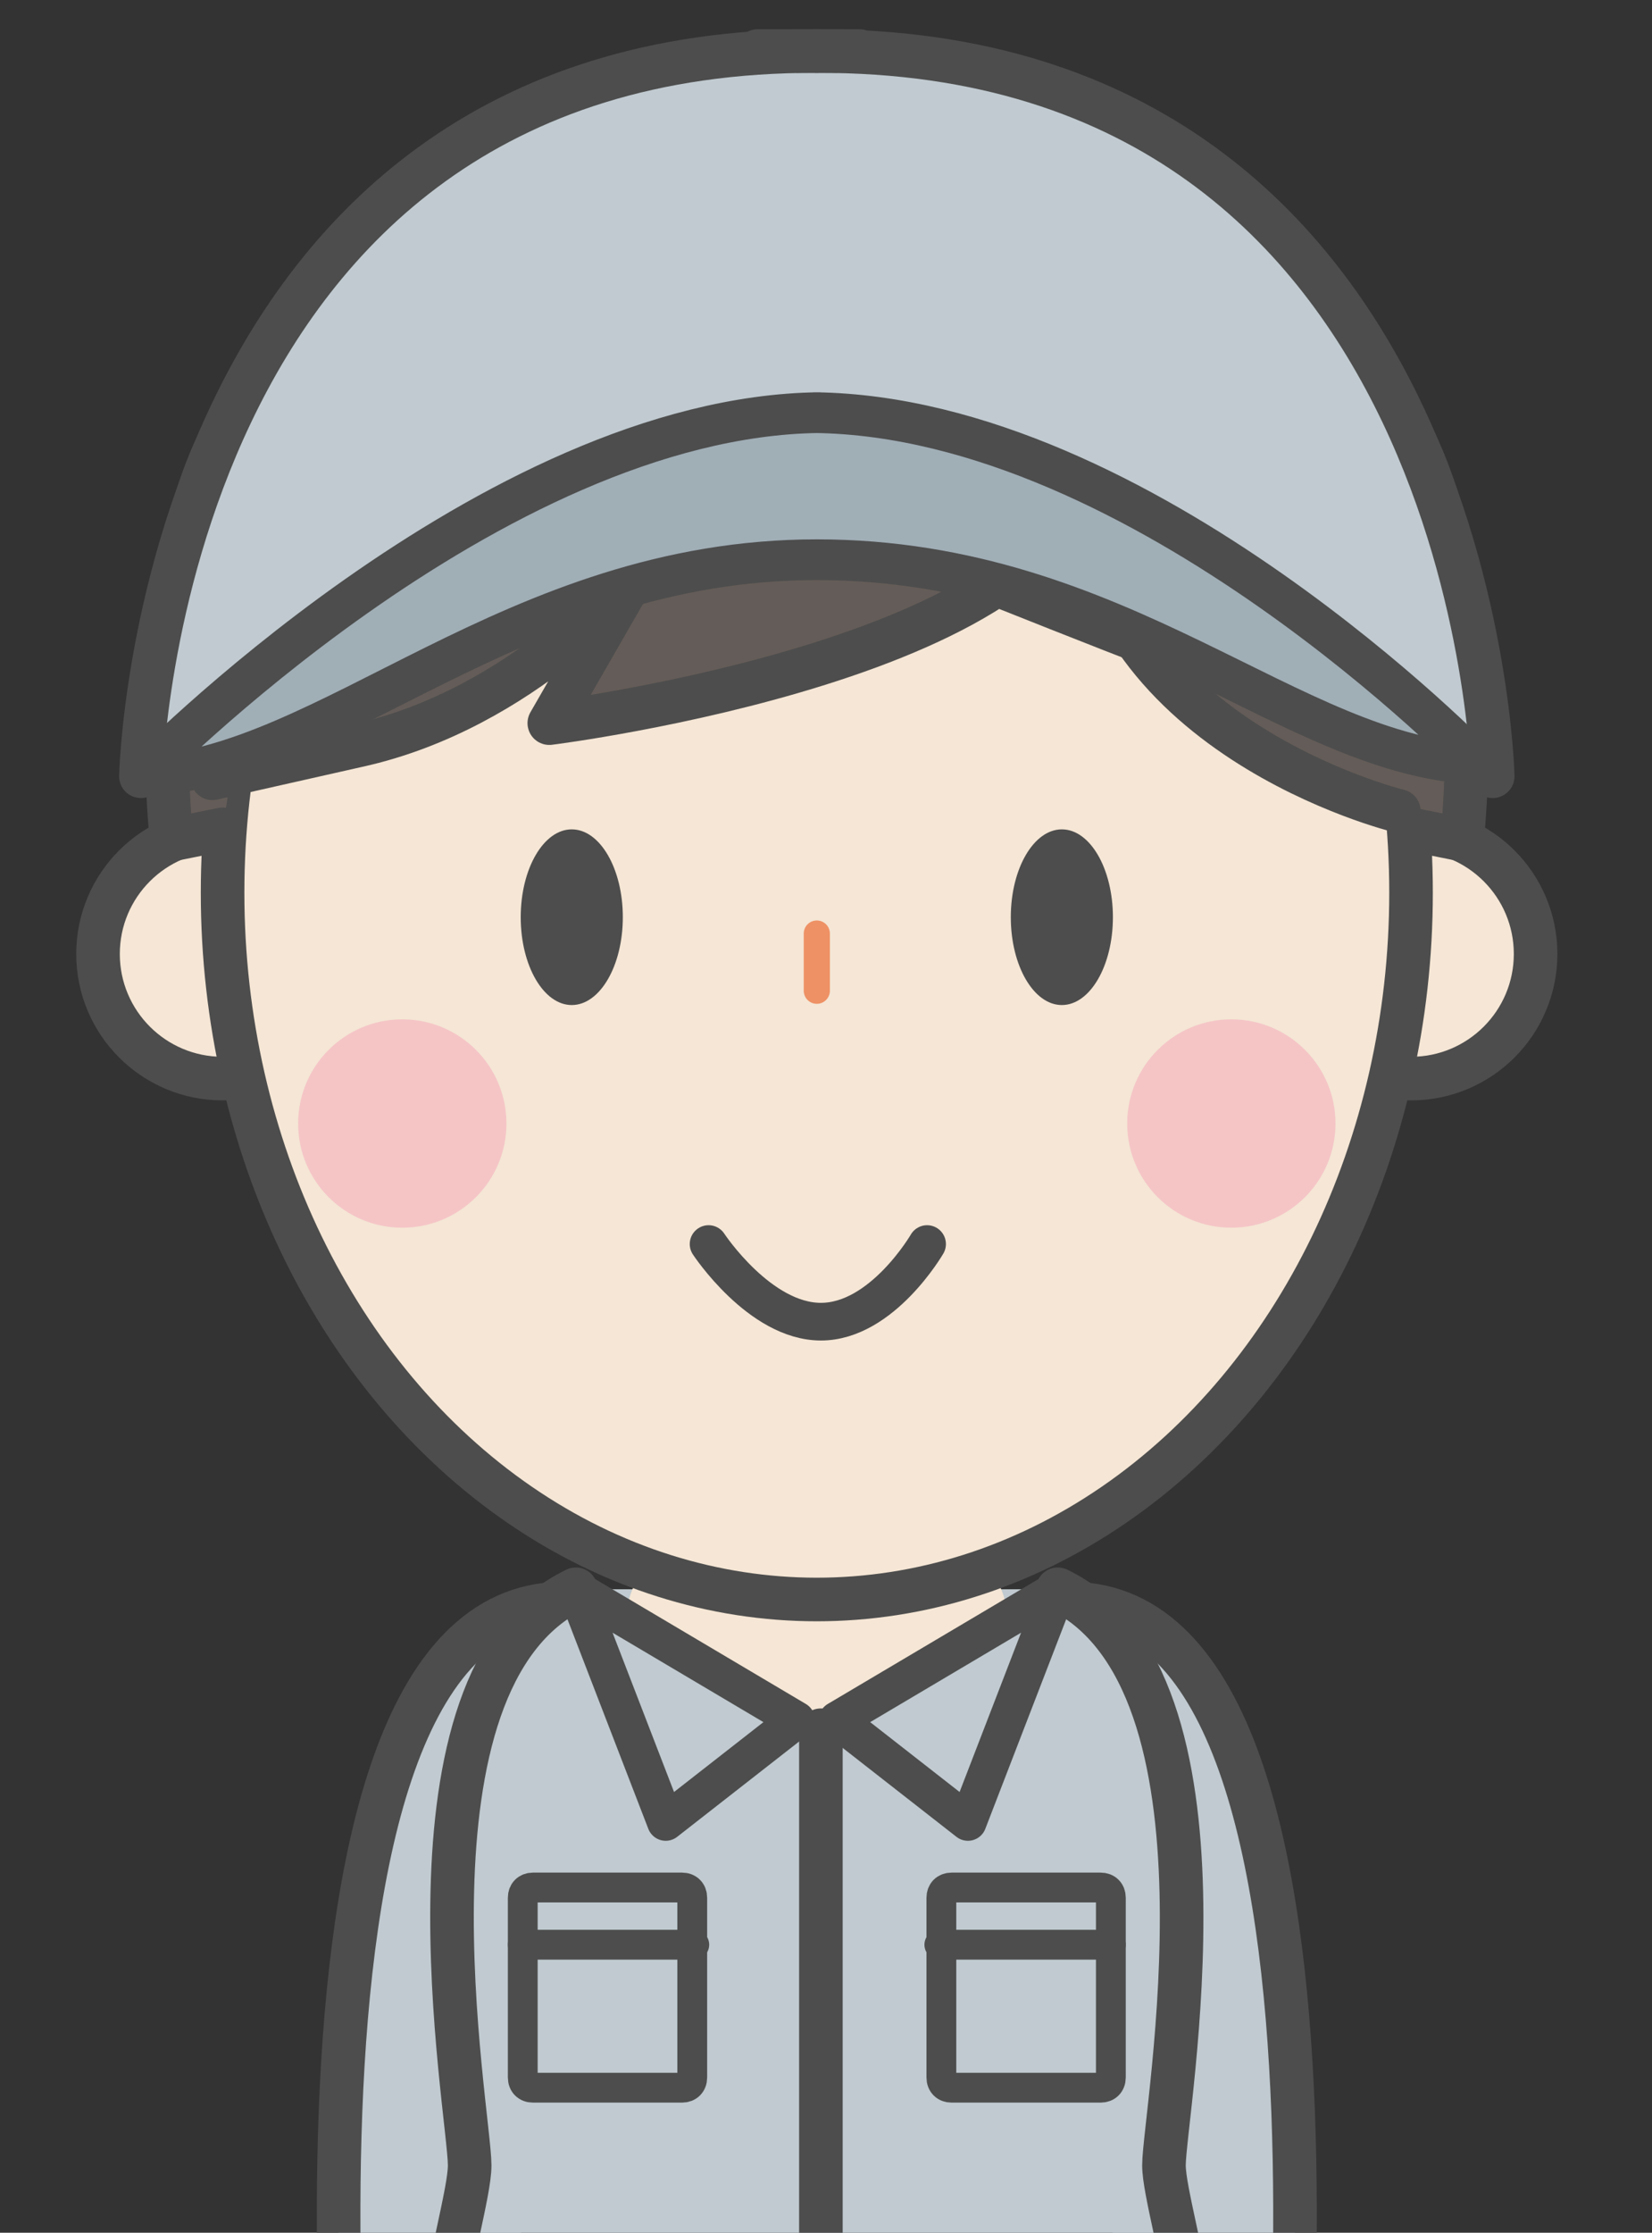
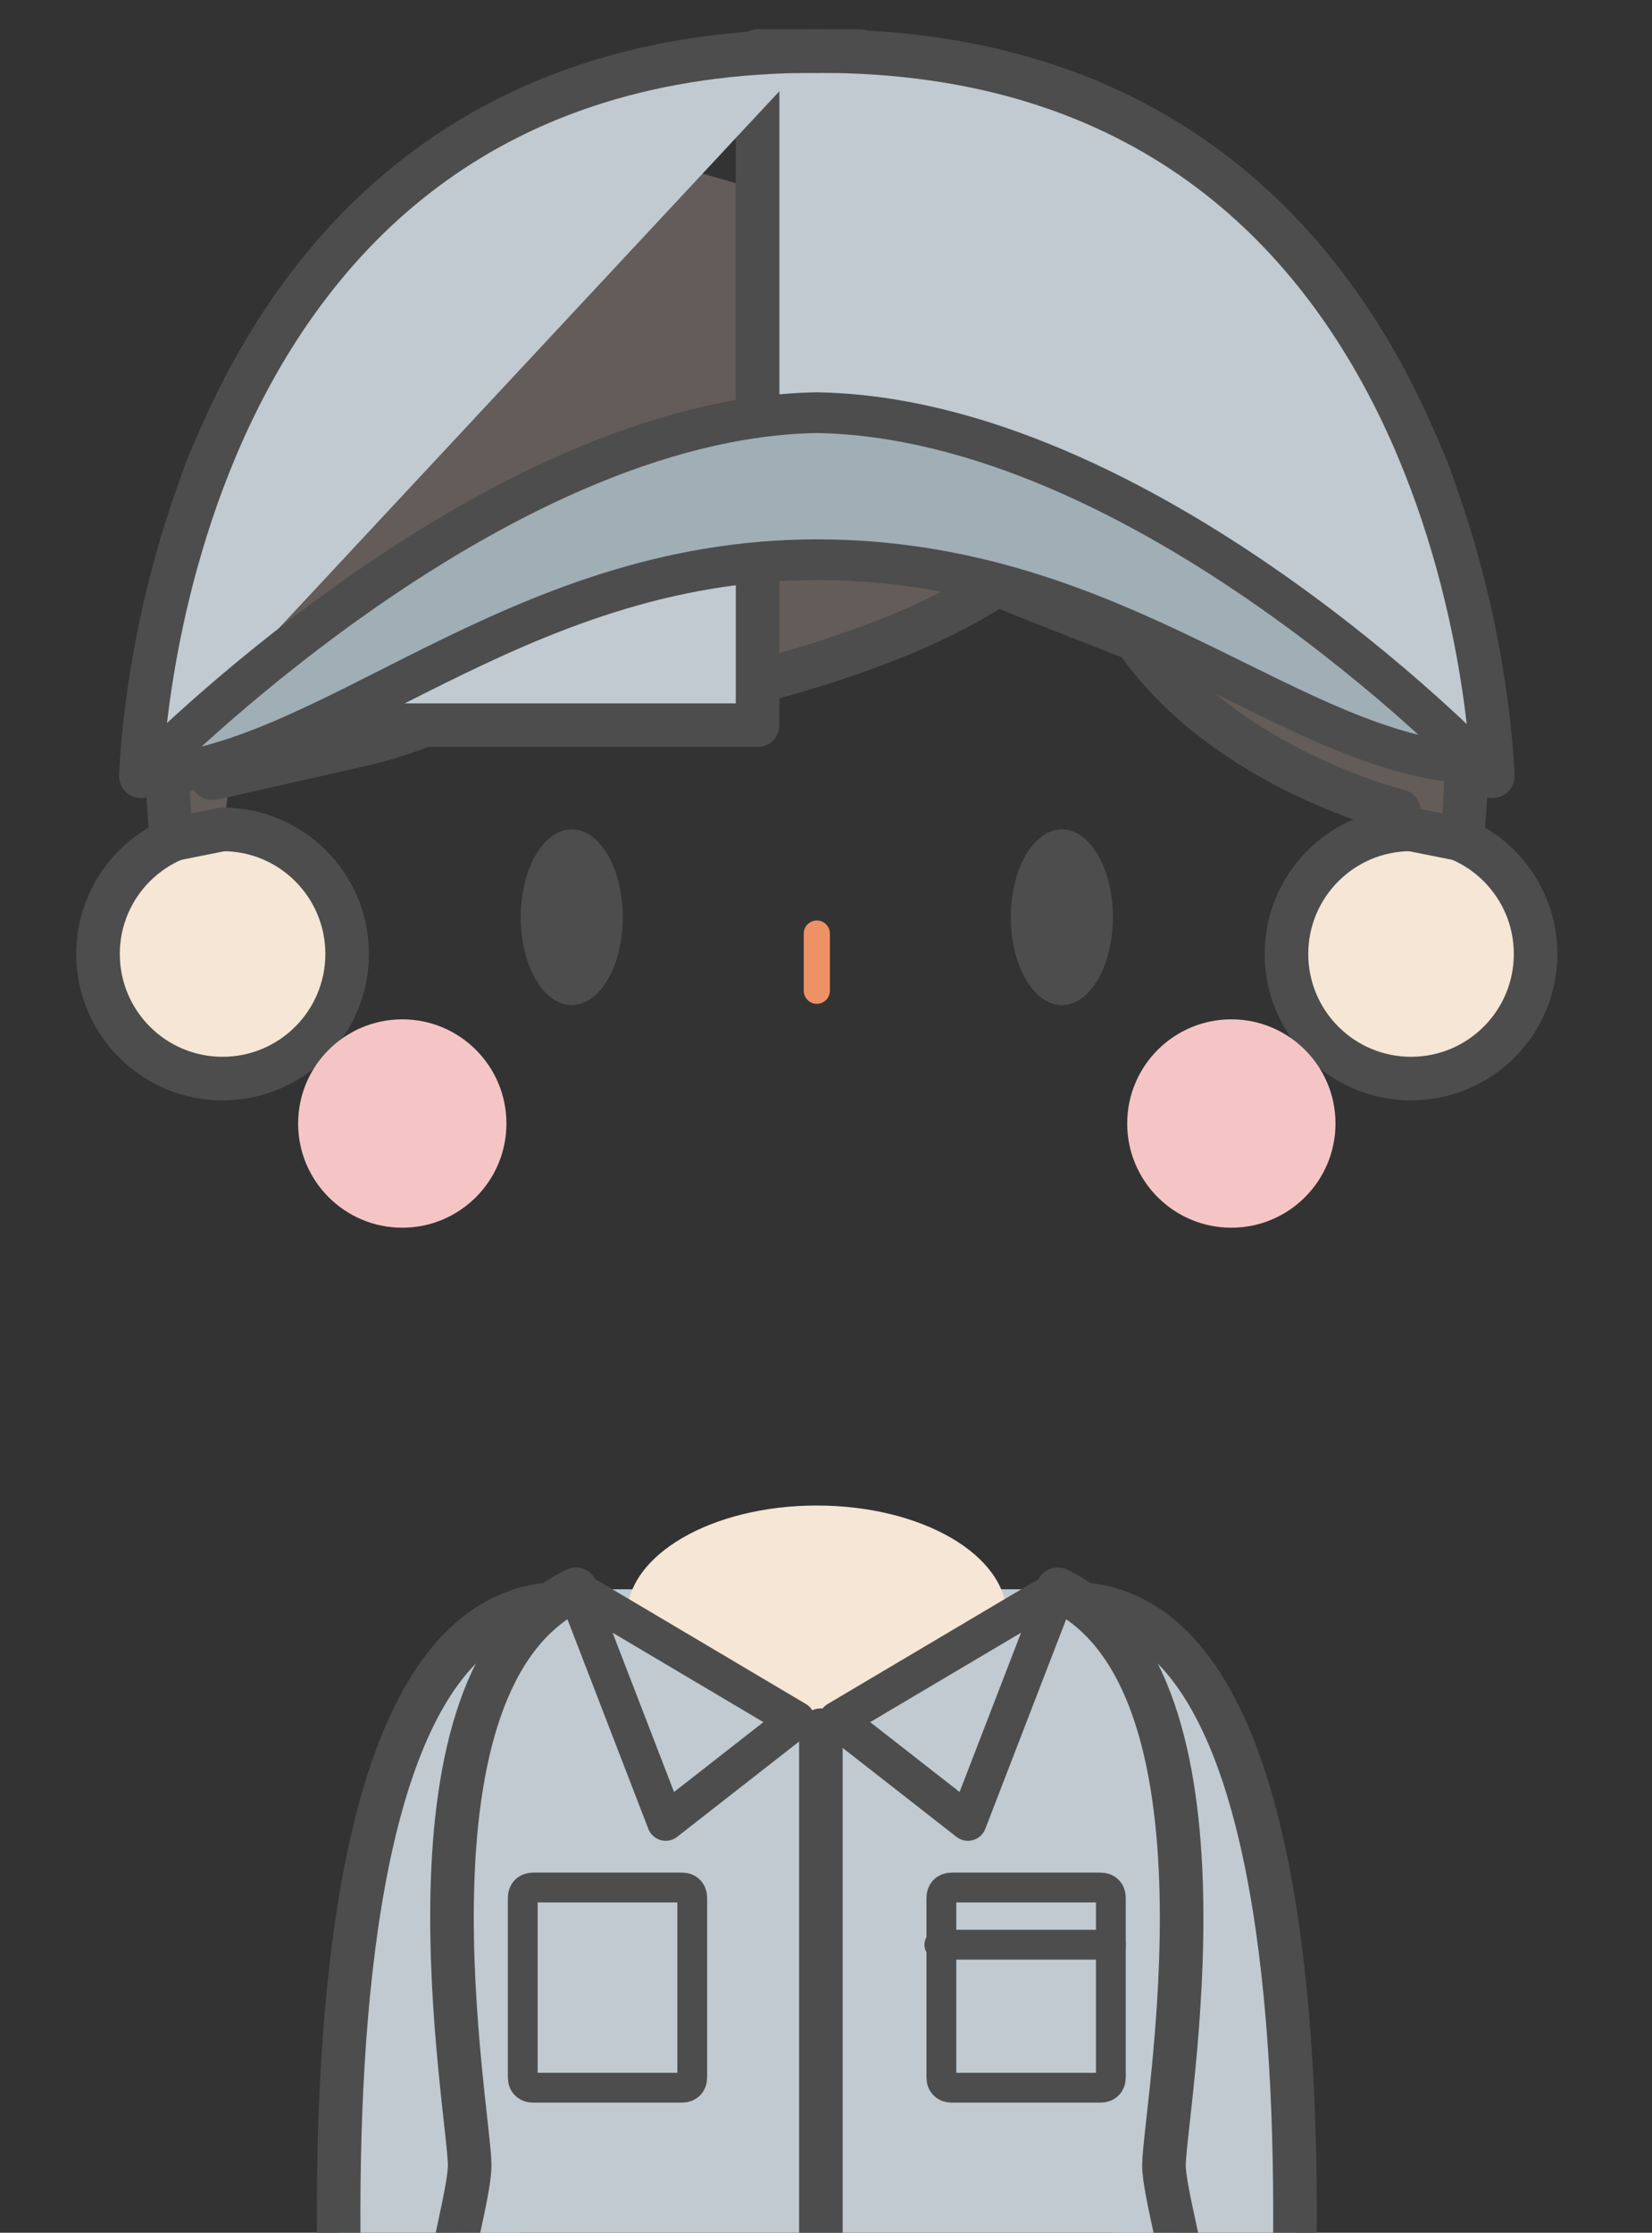
<svg xmlns="http://www.w3.org/2000/svg" version="1.1" id="レイヤー_1" x="0px" y="0px" viewBox="0 0 80.9 109.3" style="enable-background:new 0 0 80.9 109.3;" xml:space="preserve">
  <rect x="0" y="0" width="80.9" height="109.3" fill="#333333" stroke="none" />
  <style type="text/css">
	.st0{fill:#F5E6D5;stroke:#4D4D4D;stroke-width:2.134;stroke-linecap:round;stroke-linejoin:round;stroke-miterlimit:10;}
	.st1{fill:#69686D;stroke:#4D4D4D;stroke-width:2.134;stroke-linecap:round;stroke-linejoin:round;stroke-miterlimit:10;}
	.st2{fill:#C0CAD0;stroke:#4D4D4D;stroke-width:2.134;stroke-linecap:round;stroke-linejoin:round;stroke-miterlimit:10;}
	.st3{fill:#F5E6D5;}
	.st4{fill:#91C292;stroke:#4D4D4D;stroke-width:2.134;stroke-linecap:round;stroke-linejoin:round;stroke-miterlimit:10;}
	.st5{fill:#C0CAD0;stroke:#4D4D4D;stroke-width:1.459;stroke-linecap:round;stroke-linejoin:round;stroke-miterlimit:10;}
	.st6{fill:#BEC8CE;stroke:#4D4D4D;stroke-width:1.824;stroke-linecap:round;stroke-linejoin:round;stroke-miterlimit:10;}
	.st7{fill:#C0CAD0;stroke:#4D4D4D;stroke-width:1.824;stroke-linecap:round;stroke-linejoin:round;stroke-miterlimit:10;}
	.st8{fill:#FFFFFF;}
	.st9{fill:#4D4D4D;}
	.st10{fill:none;stroke:#EE9165;stroke-width:1.28;stroke-linecap:round;stroke-linejoin:round;stroke-miterlimit:10;}
	.st11{fill:none;stroke:#4D4D4D;stroke-width:1.844;stroke-linecap:round;stroke-linejoin:round;stroke-miterlimit:10;}
	.st12{fill:#F5C5C6;}
	.st13{fill:#645C58;stroke:#4D4D4D;stroke-width:2.134;stroke-linecap:round;stroke-linejoin:round;stroke-miterlimit:10;}
	.st14{fill:#645C58;}
	.st15{fill:#A0AEB6;stroke:#4D4D4D;stroke-width:1.993;stroke-linecap:round;stroke-linejoin:round;stroke-miterlimit:10;}
</style>
  <g>
    <g>
      <g>
        <path class="st0" d="M50.5,202.3c2.2-1.1-2.3-8.6-3.3-9c0.9-13,2.1-25.9,3.2-38.9c-3.2,0.2-6.4-0.4-9.6,0.3     c0,10.4,0,29.2-0.2,37.5C40.4,200.6,46.9,204.1,50.5,202.3z" />
        <path class="st1" d="M40.6,192.3c0,0,3.9,5,6,4.9s0.7-4.5,0.7-4.5s8.2,10,3.1,10.9c-5,1-9.8-4.6-9.8-4.6V192.3z" />
      </g>
      <g>
        <path class="st0" d="M29.5,202.3c-2.2-1.1,2.3-8.6,3.3-9c-0.9-13-2.1-25.9-3.2-38.9c3.2,0.2,6.4-0.4,9.6,0.3     c0,10.4,0,29.2,0.2,37.5C39.6,200.6,33.1,204.1,29.5,202.3z" />
        <path class="st1" d="M39.4,192.3c0,0-3.9,5-6,4.9s-0.7-4.5-0.7-4.5s-8.2,10-3.1,10.9c5,1,9.8-4.6,9.8-4.6V192.3z" />
      </g>
    </g>
    <path class="st2" d="M27.5,78.5c-15.8,0.2-9.8,49.6-9.8,49.6h6.6" />
-     <path class="st0" d="M55.1,128.9c-0.7,4.7,2.2,5.7,2.2,5.7s-1.5,3.8-0.5,4.5c1,0.7,6.2-5.2,5.1-10.2" />
    <path class="st0" d="M24.9,128.9c0.7,4.7-2.2,5.7-2.2,5.7s1.5,3.8,0.5,4.5c-1,0.7-6.2-5.2-5.1-10.2" />
    <path class="st2" d="M52.5,78.5c15.8,0.2,9.8,49.6,9.8,49.6h-6.6" />
    <polyline class="st2" points="23.9,131.4 27.7,197.1 40,197.1 40.2,146.3 39.8,146.3 40,197.1 52.3,197.1 56.1,131.4  " />
    <path class="st2" d="M51.8,77.8C61,82.2,57,103.5,57,106s4.1,13.6,0,20v5.4H40H23V126c-4.1-6.4,0-17.4,0-20c0-2.6-4-23.8,5.2-28.2" />
    <ellipse class="st3" cx="40" cy="79.1" rx="9.3" ry="5.4" />
    <line class="st4" x1="40.2" y1="84.7" x2="40.2" y2="126" />
    <g>
      <path class="st5" d="M53.9,102.2h-7.3c-0.3,0-0.5-0.2-0.5-0.5v-8.8c0-0.3,0.2-0.5,0.5-0.5h7.3c0.3,0,0.5,0.2,0.5,0.5v8.8    C54.4,102,54.2,102.2,53.9,102.2z" />
      <line class="st5" x1="46" y1="95.2" x2="54.4" y2="95.2" />
    </g>
    <g>
      <path class="st5" d="M26.1,102.2h7.3c0.3,0,0.5-0.2,0.5-0.5v-8.8c0-0.3-0.2-0.5-0.5-0.5h-7.3c-0.3,0-0.5,0.2-0.5,0.5v8.8    C25.6,102,25.8,102.2,26.1,102.2z" />
-       <line class="st5" x1="34" y1="95.2" x2="25.6" y2="95.2" />
    </g>
    <line class="st6" x1="23.9" y1="126.4" x2="56.5" y2="126.4" />
    <polygon class="st7" points="41,84.2 47.4,89.2 51.8,77.8  " />
    <polygon class="st7" points="39,84.2 32.6,89.2 28.2,77.8  " />
    <g>
      <path class="st8" d="M13.6,24.2c0,1.3-1.1,2.4-2.4,2.4s-2.4-1.1-2.4-2.4s1.1-2.4,2.4-2.4S13.6,22.9,13.6,24.2z" />
      <circle class="st8" cx="16" cy="27.4" r="1.4" />
    </g>
    <circle class="st0" cx="10.9" cy="46.7" r="6.1" />
    <circle class="st0" cx="69.1" cy="46.7" r="6.1" />
-     <ellipse class="st0" cx="40" cy="43.7" rx="29.1" ry="34.6" />
    <ellipse class="st9" cx="28" cy="44.9" rx="2.5" ry="4.3" />
    <ellipse class="st9" cx="52" cy="44.9" rx="2.5" ry="4.3" />
    <line class="st10" x1="40" y1="45.7" x2="40" y2="48.5" />
-     <path class="st11" d="M34.7,60.9c0,0,2.5,3.8,5.5,3.8c3,0,5.2-3.8,5.2-3.8" />
    <circle class="st12" cx="19.7" cy="55" r="5.1" />
    <circle class="st12" cx="60.3" cy="55" r="5.1" />
    <path class="st13" d="M14.6,17.1c-8.3,5-6.2,24-6.2,24l2.5-0.5" />
    <path class="st13" d="M65.4,17.1c8.3,5,6.2,24,6.2,24l-2.5-0.5" />
    <path class="st14" d="M9.6,37.3C13.6,39.5,53.4,23,53.4,23L54,26l13.6,13.5h2.9L57.2,15L34.4,8.5L13.4,21L9.6,37.3z" />
    <path class="st13" d="M53.1,22.1c0.3,10-26.2,13.3-26.2,13.3l4.2-7.3c0,0-5.4,6.6-13.6,8.4c-7.1,1.6-7.1,1.6-7.1,1.6" />
    <path class="st13" d="M53.1,23.4C53.3,36,68.5,39.7,68.5,39.7" />
    <g>
      <g>
-         <path class="st2" d="M9.4,35.5l30.7-10.4c0,0,28.6,11.7,29.4,11c0.8-0.7,1.6-4.3,1.6-4.3l-29-29.3h-5L9.4,32.5V35.5z" />
+         <path class="st2" d="M9.4,35.5l30.7-10.4c0,0,28.6,11.7,29.4,11c0.8-0.7,1.6-4.3,1.6-4.3l-29-29.3h-5V35.5z" />
        <path class="st2" d="M6.9,38C6.9,38,7.7,2.4,40,2.5" />
        <path class="st2" d="M40,2.5C72.3,2.4,73.1,38,73.1,38" />
      </g>
      <path class="st15" d="M39.9,20.2C56,20.4,72.4,37.4,72.4,37.4c-9.1-0.3-17.5-10-32.4-10C25.1,27.4,16,37.7,6.9,38    c0,0,17.1-17.6,33.2-17.8" />
    </g>
  </g>
</svg>